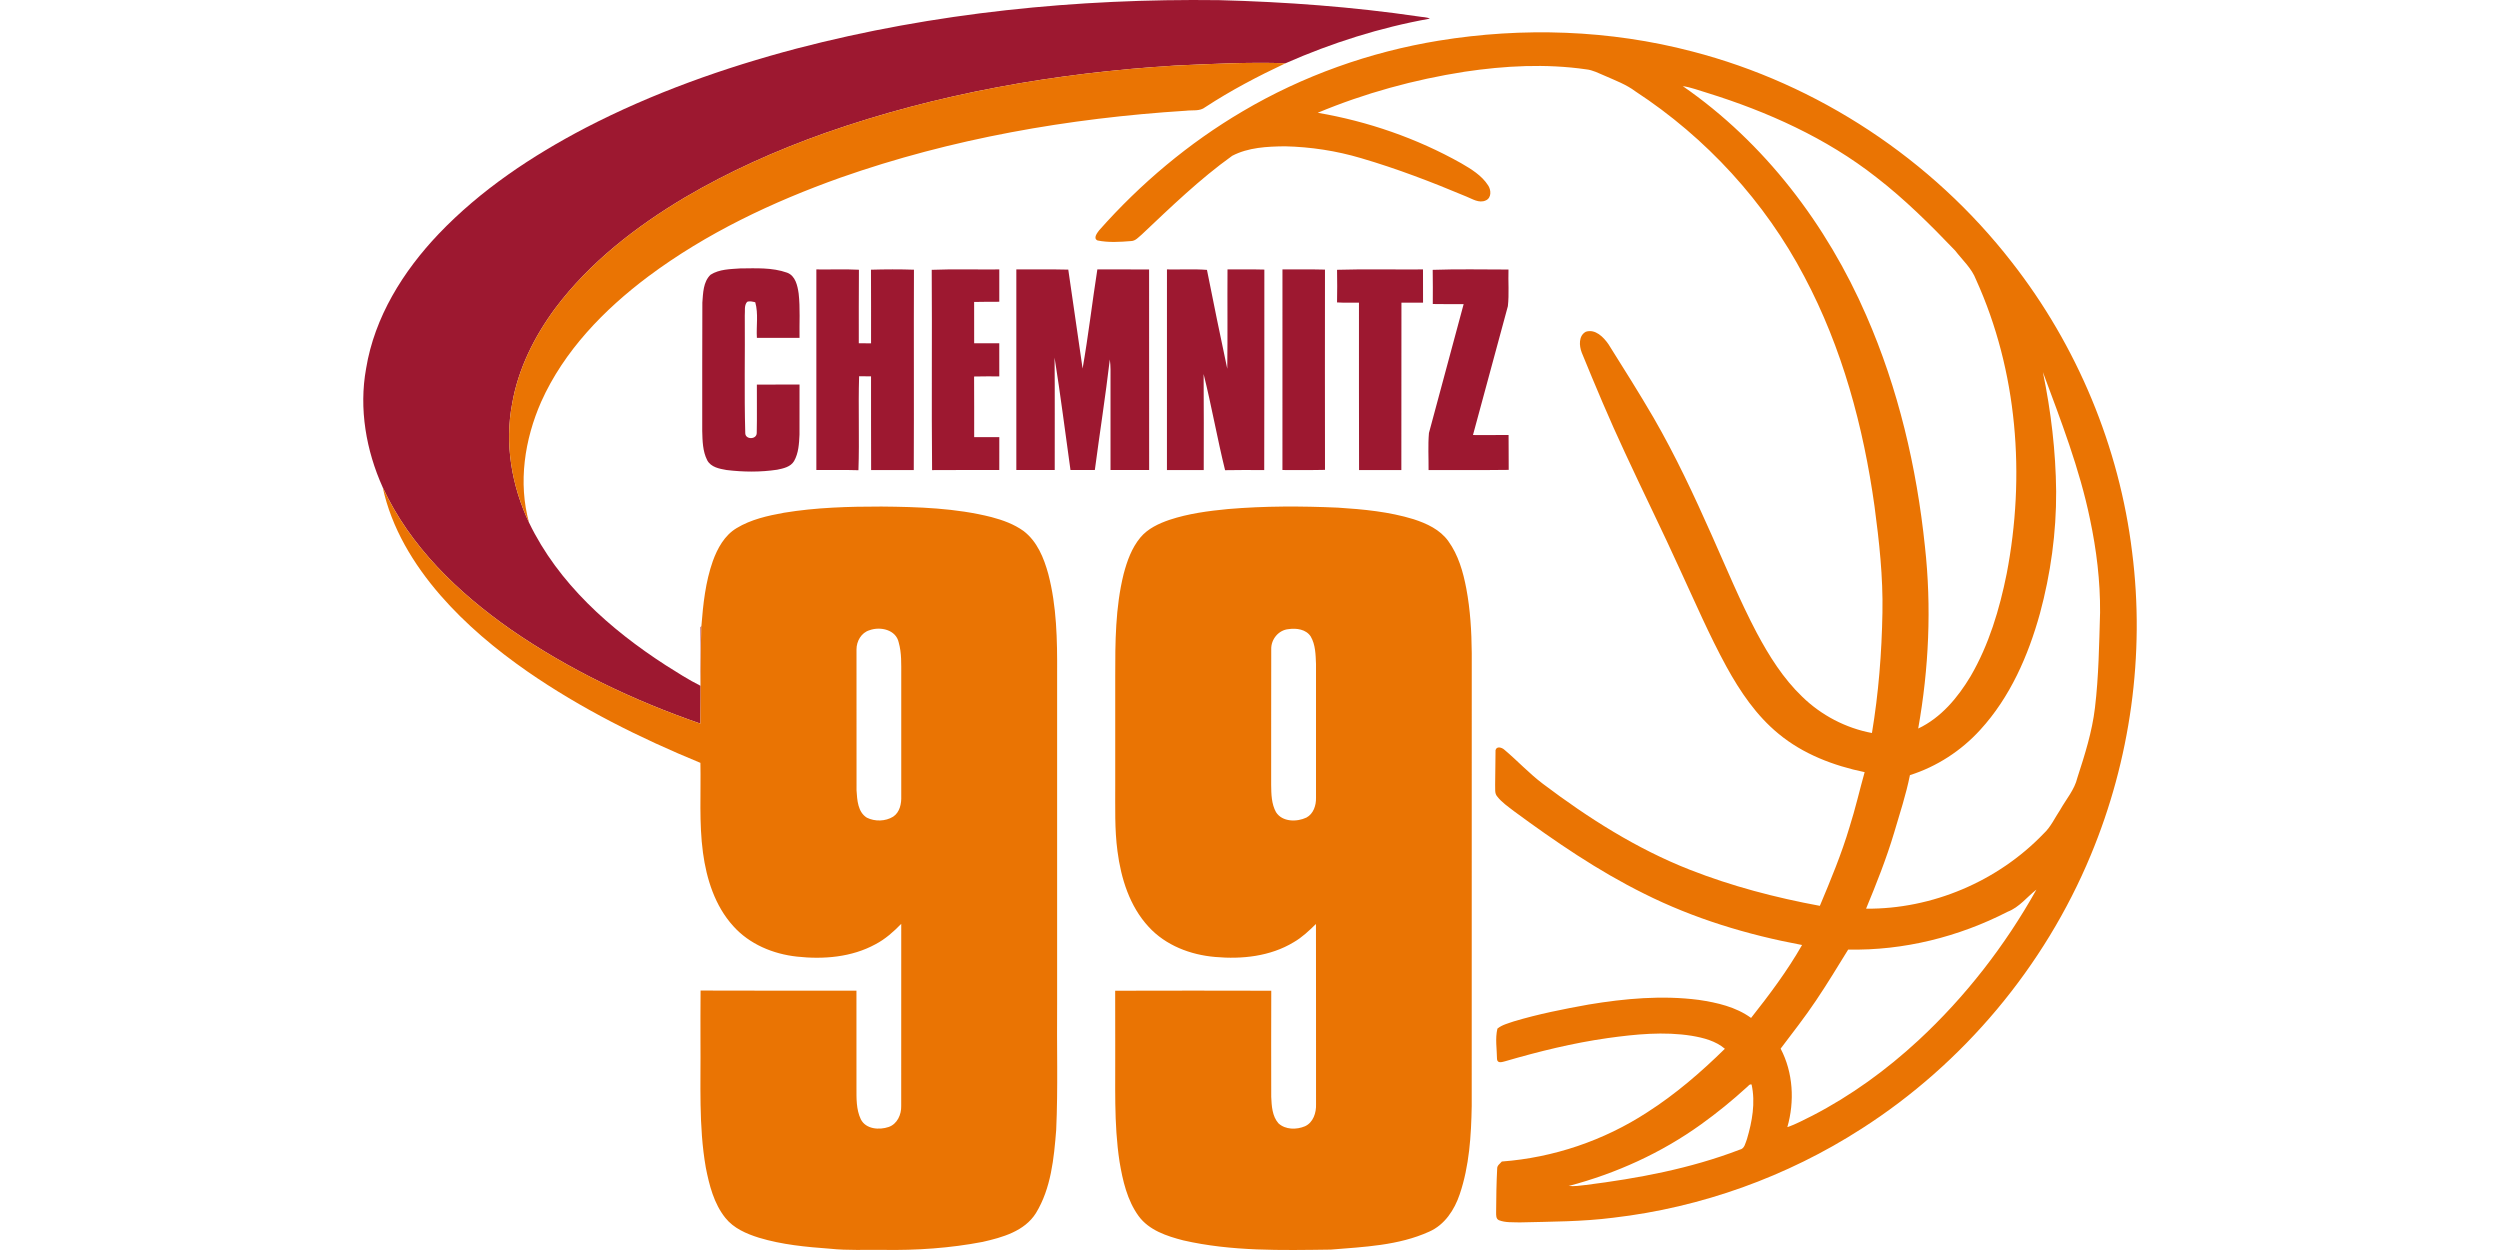
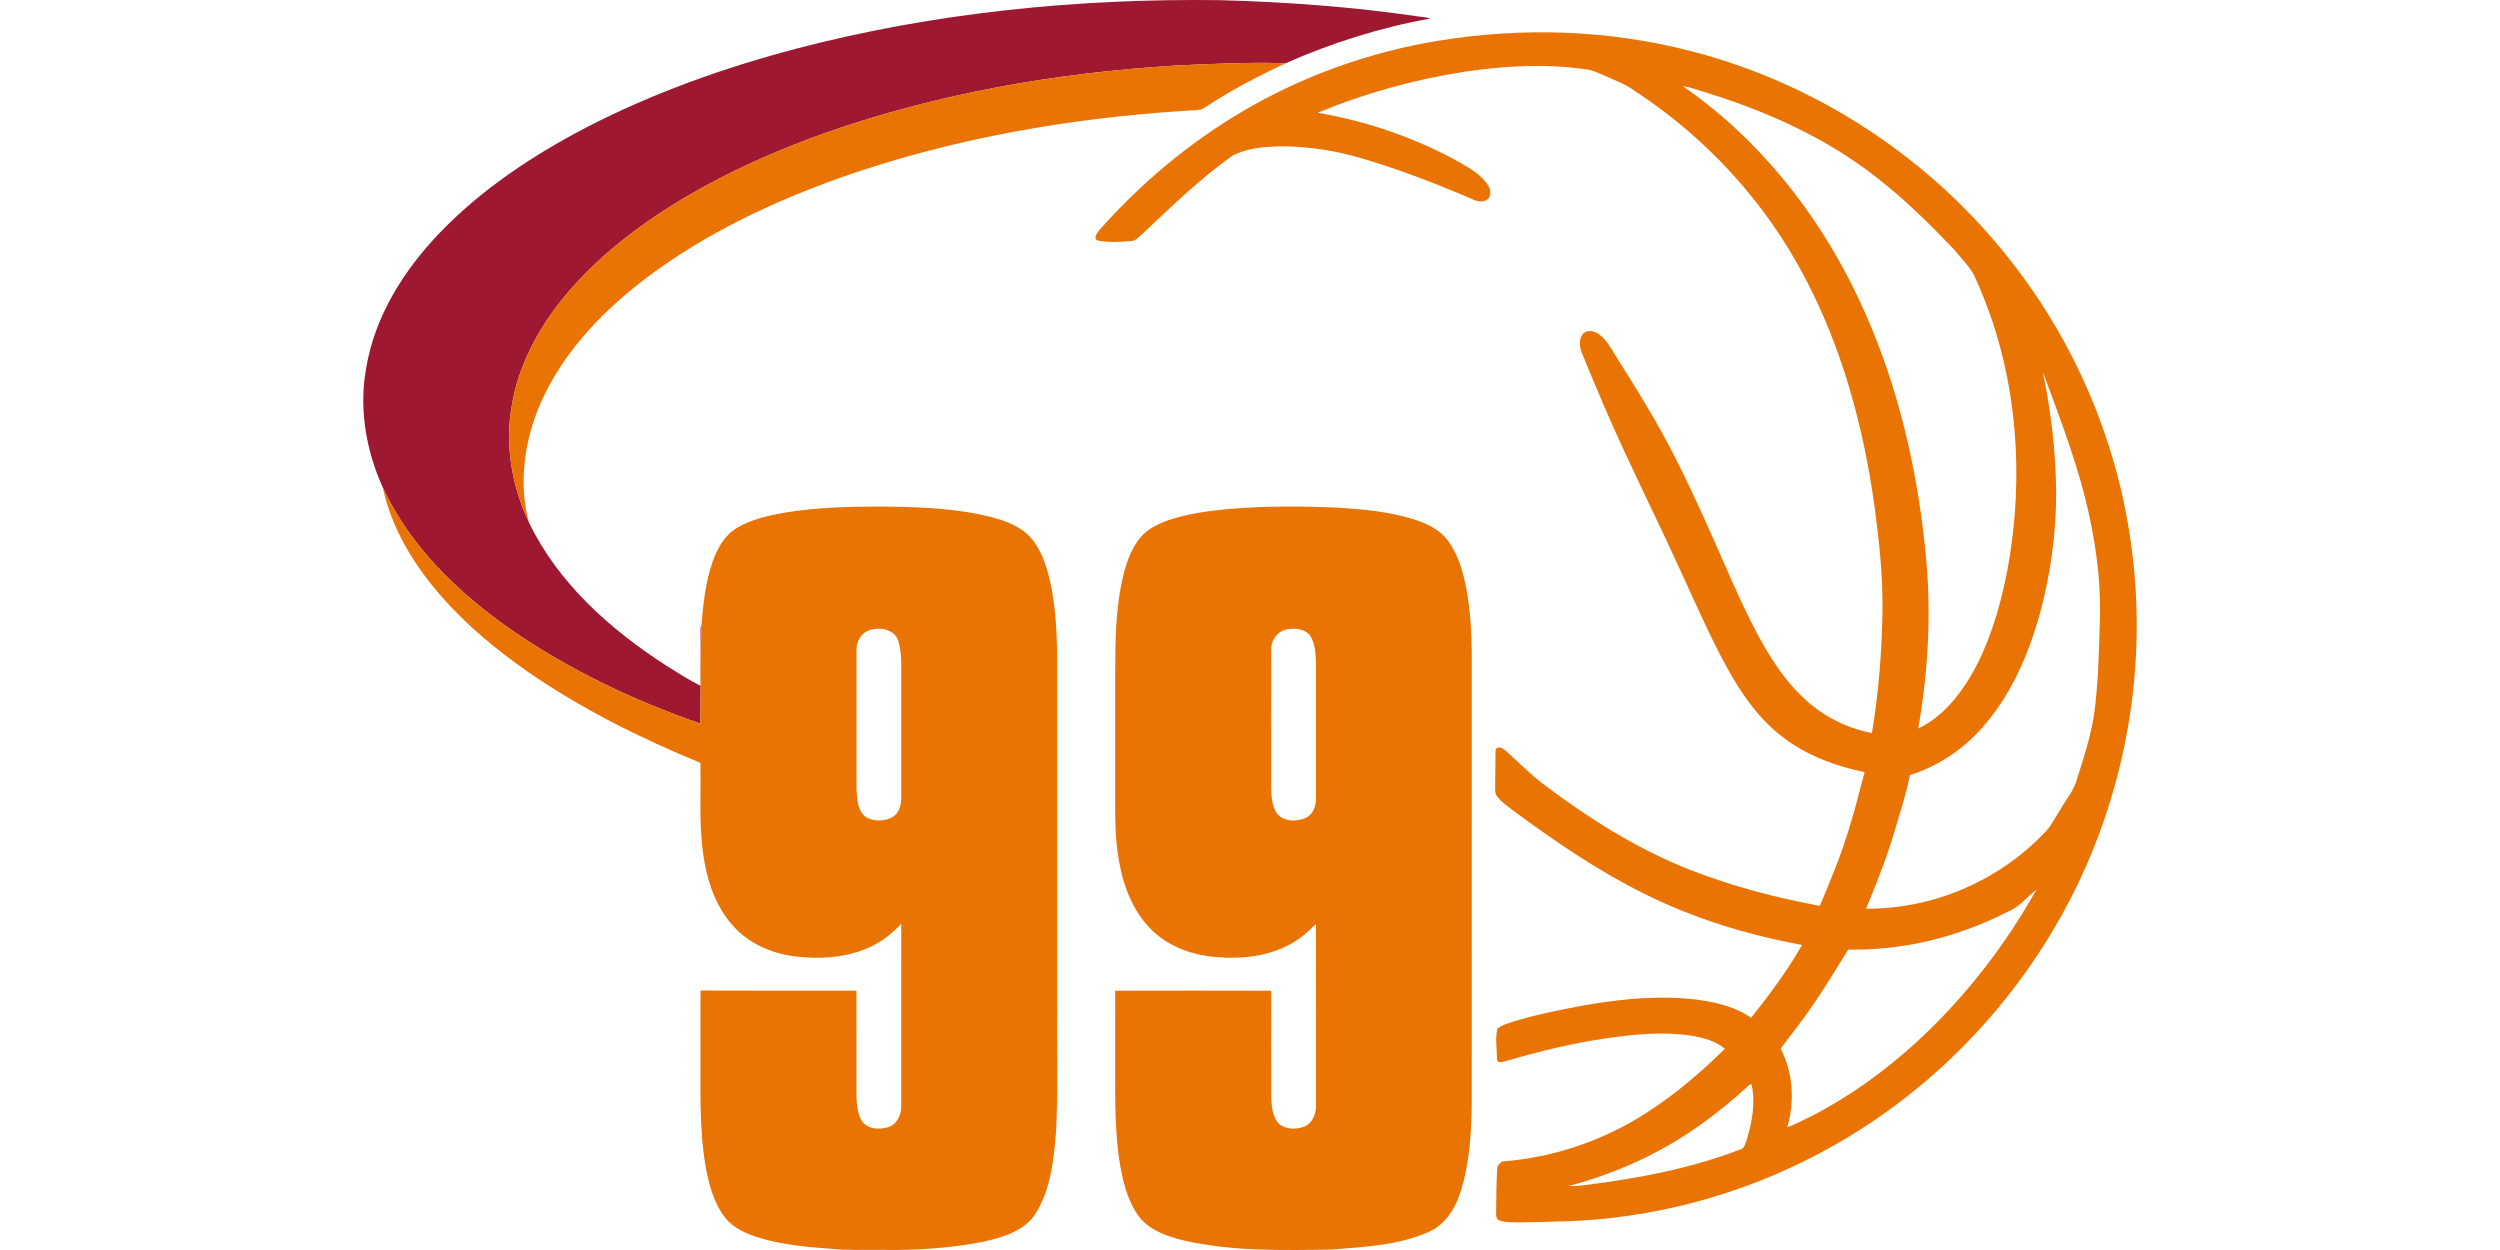
<svg xmlns="http://www.w3.org/2000/svg" id="prefix__Ebene_2" viewBox="-198.055 0 1363 681.5">
  <defs>
    <style>.prefix__cls-1{fill:#ea7403}.prefix__cls-2{fill:#9d1830}</style>
  </defs>
  <g id="prefix__Ebene_1-2">
    <g id="prefix___9d1830ff">
      <path d="M236.35 26.45C311.34 6.89 389.12-.88 466.51.08c36.47.95 72.93 3.63 109.05 8.93 1.97.37 4.11.24 5.96 1.15-27.11 4.84-53.53 13.23-78.69 24.32-20.1-.68-40.2.35-60.27 1.28-64.74 3.96-129.34 15.17-190.64 36.72-26.54 9.4-52.4 20.92-76.68 35.23-26.67 15.91-51.81 35.36-70.57 60.35-11.37 15.37-20.19 32.98-23.49 51.93-4.22 21.95-.28 44.91 9.22 65 15.9 32.99 44.19 58.12 74.5 77.71 6.2 3.91 12.38 7.9 18.94 11.19-.18-10.65.25-21.29.03-31.93.12-.18.37-.55.49-.74-.67 17.75-.29 35.54-.56 53.3-36.44-12.59-71.64-29.38-103.4-51.34-28.65-20.04-54.98-45.3-69.79-77.46-9.08-20.14-13.04-42.92-9.07-64.79 4.58-28.04 20.21-53.07 39.56-73.39 22.9-23.99 50.86-42.59 80.14-57.88 36.49-18.91 75.43-32.73 115.11-43.21Z" class="prefix__cls-2" />
-       <path d="M189.36 149.77c4.75-3.02 10.67-3.03 16.1-3.42 8.55-.06 17.43-.6 25.61 2.31 4.57 1.69 5.67 7.07 6.3 11.34.9 8.03.34 16.13.48 24.2-7.75-.01-15.5.02-23.25-.01-.4-6.46.9-13.11-.89-19.4-1.45-.31-2.98-.81-4.43-.22-1.76 2-1.03 4.97-1.28 7.43.18 21.32-.34 42.68.26 63.99-.12 3.85 6.31 3.78 6.26.01.21-8.77.01-17.56.07-26.33 7.75-.03 15.51-.01 23.26-.02 0 9.11.04 18.21-.02 27.32-.23 4.89-.48 10.06-2.96 14.41-1.9 3.2-5.87 4.02-9.24 4.71-9.12 1.36-18.43 1.27-27.57.16-3.87-.68-8.54-1.51-10.55-5.35-2.49-4.88-2.56-10.57-2.71-15.93.06-23.34-.08-46.67.07-70 .41-5.21.43-11.35 4.49-15.2Zm57.67-2.88c7.73.11 15.48-.22 23.2.17-.15 13.36-.02 26.73-.07 40.1 2.23.01 4.45.01 6.68.01-.02-13.38.05-26.76-.04-40.13 7.81-.23 15.63-.26 23.43 0-.15 36.41.07 72.82-.1 109.23-7.75-.03-15.5-.03-23.25 0-.1-17.03 0-34.05-.05-51.08-2.17.02-4.34 0-6.5-.07-.53 17.07.23 34.18-.37 51.24-7.65-.24-15.3-.05-22.94-.1-.03-36.46-.05-72.92 0-109.38Zm62.89.22c12.26-.5 24.56-.09 36.84-.22.01 5.88.02 11.76 0 17.63-4.57.06-9.15-.04-13.72.11.06 7.51.01 15.02.02 22.53 4.56 0 9.13.01 13.69 0 .02 6.01.01 12.03.01 18.04-4.58.02-9.17-.07-13.74.07.11 11.02 0 22.03.05 33.05 4.56 0 9.13-.02 13.7 0-.02 5.98 0 11.95-.01 17.93-12.21.03-24.43-.06-36.64.05-.35-36.4.06-72.81-.2-109.2Zm46.14-.22c9.44.07 18.87-.14 28.31.11 2.54 17.99 5.29 35.94 7.81 53.93 3.15-17.93 5.22-36.05 8.04-54.04 9.4.02 18.81-.04 28.21.03.03 36.44-.01 72.88.03 109.32-7.02.04-14.04.03-21.06 0v-49.25c-.02-3.68.16-7.37-.38-11.02-2.37 20.14-5.52 40.18-8.17 60.28-4.43.01-8.86.02-13.28-.01-2.88-20.42-5.41-40.9-8.67-61.26.19 20.42.05 40.85.08 61.28h-20.93c-.01-36.46-.04-72.91 0-109.37Zm82.11 0c7.27.15 14.56-.31 21.81.25 3.56 18 7.26 35.97 11.07 53.92.25-18.05 0-36.11.13-54.17 6.69.05 13.4-.11 20.09.09-.07 36.44.08 72.88-.07 109.32-7.11-.03-14.23-.12-21.34.05-4.29-17.37-7.36-35.06-11.7-52.41.17 17.44.06 34.89.06 52.33-6.69-.02-13.37 0-20.06 0-.02-36.46-.03-72.91.01-109.37Zm62.97 0c7.72.06 15.45-.12 23.18.1-.04 36.39-.05 72.79.01 109.18-7.74.2-15.47.04-23.2.09-.01-36.46-.02-72.91.01-109.37Zm29.76.2c15.61-.47 31.24-.07 46.86-.2.05 6.04 0 12.08.03 18.12-3.93 0-7.86.02-11.78-.01-.07 30.42.02 60.85-.05 91.27-7.69 0-15.37-.02-23.06.01-.11-30.42-.01-60.84-.05-91.26-3.99-.03-7.97.1-11.95-.14.11-5.93.11-11.86 0-17.79Zm52.15.03c13.75-.5 27.55-.16 41.32-.17-.22 6.65.4 13.35-.33 19.96-6.33 23.42-12.7 46.84-19.03 70.27 6.47 0 12.94.05 19.41-.03.09 6.34 0 12.69.07 19.03-14.56.21-29.13 0-43.69.11.06-6.74-.37-13.52.21-20.23 6.29-23.41 12.57-46.83 18.91-70.23-5.61-.07-11.22.06-16.82-.08 0-6.21.1-12.42-.05-18.63Z" class="prefix__cls-2" />
    </g>
    <g id="prefix___ea7403ff">
      <path d="M586.35 22.17c45.79-7.47 93.2-5.91 138.14 5.87 68.6 17.73 130.76 58.85 174.2 114.78 35.65 45.54 58.74 100.85 65.7 158.29 7.08 55.73-.97 113.23-22.55 165.07-25.26 60.86-69.46 113.68-124.97 149.2-40.67 26.17-87.36 42.95-135.41 48.53-16.91 2.16-33.97 2.13-50.98 2.55-3.77-.15-7.73.21-11.3-1.19-1.7-.75-1.53-2.75-1.55-4.26.05-8 .16-16 .58-23.98-.03-1.67 1.59-2.6 2.53-3.76 28.12-2.11 55.6-11.42 79.24-26.81 15.42-9.86 29.34-21.87 42.37-34.67-5.04-4.29-11.65-5.98-18.02-7.06-15.22-2.44-30.71-.86-45.87 1.24-18.9 2.68-37.48 7.26-55.8 12.6-1.58.4-4.26 1.41-4.54-1.06-.06-5.54-1.09-11.26.22-16.7 2.55-2.1 5.91-2.87 8.98-3.96 13.34-3.98 27.02-6.7 40.7-9.16 19.81-3.3 40.11-5.14 60.11-2.54 9.95 1.47 20.22 3.82 28.5 9.83 10.03-12.69 19.77-25.68 27.8-39.76-29.78-5.55-59.07-14.41-86.18-28.02-25.15-12.45-48.36-28.37-70.92-44.96-3.17-2.48-6.61-4.76-9.09-7.98-1.56-1.73-1-4.21-1.15-6.31.13-6.33.11-12.65.22-18.96.6-2.33 3.39-1.46 4.7-.33 7.2 6.04 13.59 13 21.11 18.67 24.72 18.66 51.15 35.48 80.08 46.84 22.87 8.99 46.79 15.24 70.93 19.7 5.93-14.15 11.85-28.35 16.22-43.08 3.13-9.82 5.41-19.89 8.2-29.81-16.88-3.5-33.58-9.83-46.96-20.94-12.08-9.91-20.96-23.04-28.41-36.62-9.39-17.19-17.12-35.2-25.35-52.96-9.69-21.35-20.12-42.36-29.95-63.64-8.39-17.96-16.07-36.24-23.57-54.58-1.43-3.69-1.81-9.24 2.26-11.38 5.18-1.63 9.6 2.93 12.3 6.8 8.33 13.29 16.73 26.55 24.62 40.11 11.97 20.71 22.09 42.41 31.8 64.26 7.9 17.72 15.33 35.69 24.37 52.88 6.75 12.65 14.48 25.01 24.9 34.98 10.37 10.1 23.74 17.09 37.97 19.75 3.61-21.7 5.34-43.68 5.72-65.66.37-19.38-1.75-38.71-4.31-57.89-6.03-43.4-17.63-86.47-38.28-125.31-21.41-40.78-53.52-75.73-92.04-100.93-5-3.77-10.89-5.94-16.56-8.46-3.39-1.4-6.69-3.23-10.41-3.59-21.93-3.16-44.28-1.96-66.14 1.3-27.46 4.28-54.48 11.67-80.14 22.39 27.34 4.68 53.97 13.89 78.16 27.48 5.49 3.19 11.24 6.65 14.74 12.11 1.69 2.49 1.92 6.8-1.27 8.19-3.67 1.7-7.27-.8-10.6-2.11-18.77-7.88-37.82-15.2-57.36-20.92-13.48-4.01-27.49-6.15-41.53-6.47-9.72.11-19.97.59-28.75 5.17-17.75 12.72-33.48 27.97-49.33 42.93-1.75 1.41-3.36 3.5-5.8 3.56-6.06.49-12.29.9-18.29-.32-2.58-1.17-.22-4.1.87-5.55 22.53-25.45 48.88-47.6 78.2-64.85 32.82-19.39 69.34-32.39 106.94-38.54m133.04 24.79c44.61 30.83 78.54 75.58 100.06 125.08 17.45 39.86 27.48 82.7 31.97 125.9 3.67 33.03 2.15 66.58-3.67 99.26 12.44-5.87 21.62-16.9 28.56-28.5 10.01-17.17 15.76-36.46 19.67-55.85 10.29-53.45 5.93-110.52-16.69-160.37-2.36-6.21-7.44-10.72-11.41-15.88-13.53-14.15-27.48-28-43-39.99-27.25-21.38-59.3-35.76-92.21-45.99-4.41-1.28-8.72-3.02-13.28-3.66m196.35 155.93c4.41 21.39 7.01 43.19 7.22 65.05.11 22.43-2.98 44.86-8.83 66.5-6.37 23.03-16.26 45.7-32.56 63.48-10.35 11.38-23.65 20.03-38.33 24.69-2.12 10.63-5.53 20.93-8.59 31.31-4.22 14.14-9.67 27.87-15.32 41.5 35.99.32 71.83-14.91 96.75-40.87 3.95-3.64 6.14-8.64 9.09-13.04 3.24-5.77 7.82-10.94 9.37-17.51 4.04-12.47 8.04-25.05 9.58-38.11 2.06-17.24 2.28-34.63 2.79-51.97.13-17.08-1.95-34.12-5.48-50.82-5.69-27.58-15.93-53.9-25.69-80.21m-19.18 294.18c-26.78 13.75-56.82 21.27-86.98 20.64-5.77 9.32-11.42 18.72-17.56 27.81-6.03 9.02-12.74 17.55-19.27 26.2 6.84 13.04 7.69 28.73 3.66 42.79 4.75-1.56 9.12-4.06 13.61-6.23 21.07-10.87 40.41-24.95 57.8-41.03 25.65-23.75 47.33-51.74 64.39-82.23-5.19 4.06-9.33 9.62-15.65 12.05m-142.22 95.67c-7.89 7.19-16.17 13.96-24.85 20.18-21.7 15.64-46.47 26.87-72.3 33.68 3.09.29 6.18-.17 9.26-.54 28.51-3.58 57.06-8.91 83.98-19.25 2.73-.52 3.06-3.6 3.95-5.74 2.85-9.58 4.7-19.87 2.54-29.78-1.16-.39-1.79.87-2.58 1.45ZM442.56 35.76c20.07-.93 40.17-1.96 60.27-1.28-15.06 7.08-29.85 14.82-43.77 23.94-2.97 2.4-7.03 1.49-10.55 1.95-63.95 4.06-127.76 15.17-188.31 36.47-37.08 13.21-73.16 30.26-104.81 53.88-24.11 18.09-45.95 40.54-58.4 68.35-9.01 20.47-12.65 44.12-6.59 65.92-9.5-20.09-13.44-43.05-9.22-65 3.3-18.95 12.12-36.56 23.49-51.93 18.76-24.99 43.9-44.44 70.57-60.35 24.28-14.31 50.14-25.83 76.68-35.23 61.3-21.55 125.9-32.76 190.64-36.72Z" class="prefix__cls-1" />
      <path d="M10.61 265.72c14.81 32.16 41.14 57.42 69.79 77.46 31.76 21.96 66.96 38.75 103.4 51.34.27-17.76-.11-35.55.56-53.3.93-11.91 2.21-23.96 6.21-35.3 2.53-6.99 6.38-14.03 12.95-17.97 7.83-4.76 16.93-6.78 25.85-8.4 17.54-2.91 35.38-3.39 53.13-3.38 20.1.19 40.45.8 60.04 5.76 6.15 1.63 12.29 3.85 17.49 7.6 7.41 5.66 11.06 14.72 13.45 23.44 4.6 17.6 4.91 35.95 4.81 54.03v180.03c-.24 23.02.53 46.05-.51 69.05-1.24 15.46-2.77 31.75-11.04 45.29-6.23 9.94-18.33 13.27-29.08 15.71-17.81 3.42-36.01 4.64-54.12 4.35-9.67-.13-19.37.39-29.01-.63-13.06-.96-26.25-2.19-38.84-6.01-6.78-2.13-13.73-5.1-18.28-10.8-6.26-7.83-8.78-17.84-10.67-27.48-3.95-22.63-2.67-45.7-2.9-68.56.04-9.3-.08-18.61.06-27.91 28.32.13 56.65.04 84.98.05.04 17.62.01 35.25.01 52.88 0 5.78-.19 11.92 2.38 17.27 2.74 5.42 10.04 5.94 15.19 4.18 4.67-1.62 6.95-6.78 6.82-11.45.05-33.1 0-66.2.02-99.3-4.17 4.3-8.71 8.34-14.05 11.13-12.97 7.1-28.34 8.33-42.81 6.74-13.01-1.4-25.96-6.79-34.78-16.7-9.91-10.95-14.52-25.59-16.46-39.98-2.19-16.23-1.06-32.64-1.39-48.95-32.91-13.54-64.99-29.52-94.3-49.81-17.29-12.04-33.62-25.66-47.48-41.59-14.67-16.88-26.68-36.74-31.42-58.79m265.37 77.88c-4.46 1.32-7.09 5.99-7.07 10.47-.02 25.62-.04 51.24.02 76.86.35 5.24.66 11.8 5.65 14.88 4.4 2.17 10.1 2.03 14.31-.56 3.66-2.41 4.57-7.15 4.42-11.23-.02-22.01 0-44.01 0-66.02-.02-5.92.25-11.96-1.38-17.72-1.47-6.99-10.03-8.85-15.94-6.68Zm163.64-60.21c10.28-3.4 21.09-4.83 31.83-5.86 19.95-1.7 40.02-1.65 60.01-.76 13.84.89 27.81 2.21 41.13 6.29 7.14 2.31 14.44 5.65 18.94 11.92 5.51 7.59 8.12 16.83 9.85 25.93 2.17 11.56 2.86 23.34 2.96 35.09-.01 82.33.02 164.66-.02 246.99-.28 16.19-1.31 32.68-6.54 48.12-2.85 8.48-8.19 16.69-16.65 20.39-16.77 7.61-35.56 8.29-53.63 9.78-26.87.36-54.12 1.02-80.49-5.04-8.94-2.32-18.6-5.47-24.3-13.25-6.25-8.63-8.66-19.31-10.4-29.64-3.2-20.97-2.17-42.24-2.35-63.37-.02-9.95.03-19.89-.03-29.83 28.37-.08 56.73-.08 85.1 0-.08 19.29-.04 38.58-.02 57.87.23 4.95.51 10.54 3.96 14.44 3.82 3.52 9.87 3.52 14.45 1.58 4.52-2.06 6.2-7.39 6.02-12.03-.04-32.75.04-65.51-.04-98.26-3.75 3.68-7.59 7.35-12.19 9.98-12.73 7.71-28.19 9.33-42.76 8.01-13.46-1.13-27.01-6.3-36.26-16.42-10.37-11.19-15.07-26.36-17-41.21-1.61-11.99-1.18-24.11-1.23-36.17-.01-19.67-.01-39.34 0-59.01-.02-18.72.05-37.69 4.58-55.97 1.86-7.07 4.4-14.19 9.12-19.89 4.07-4.9 10.06-7.65 15.96-9.68M504.53 343c-5.5.44-9.68 5.57-9.51 10.99-.07 24.66 0 49.32-.04 73.98.06 5 .16 10.33 2.64 14.82 3.43 5.41 11.35 5.44 16.59 2.95 3.84-2.03 5.31-6.64 5.22-10.74 0-24.33.01-48.67 0-73.01-.21-5.06-.26-10.49-2.89-14.99-2.53-3.9-7.76-4.63-12.01-4Z" class="prefix__cls-1" />
    </g>
  </g>
</svg>